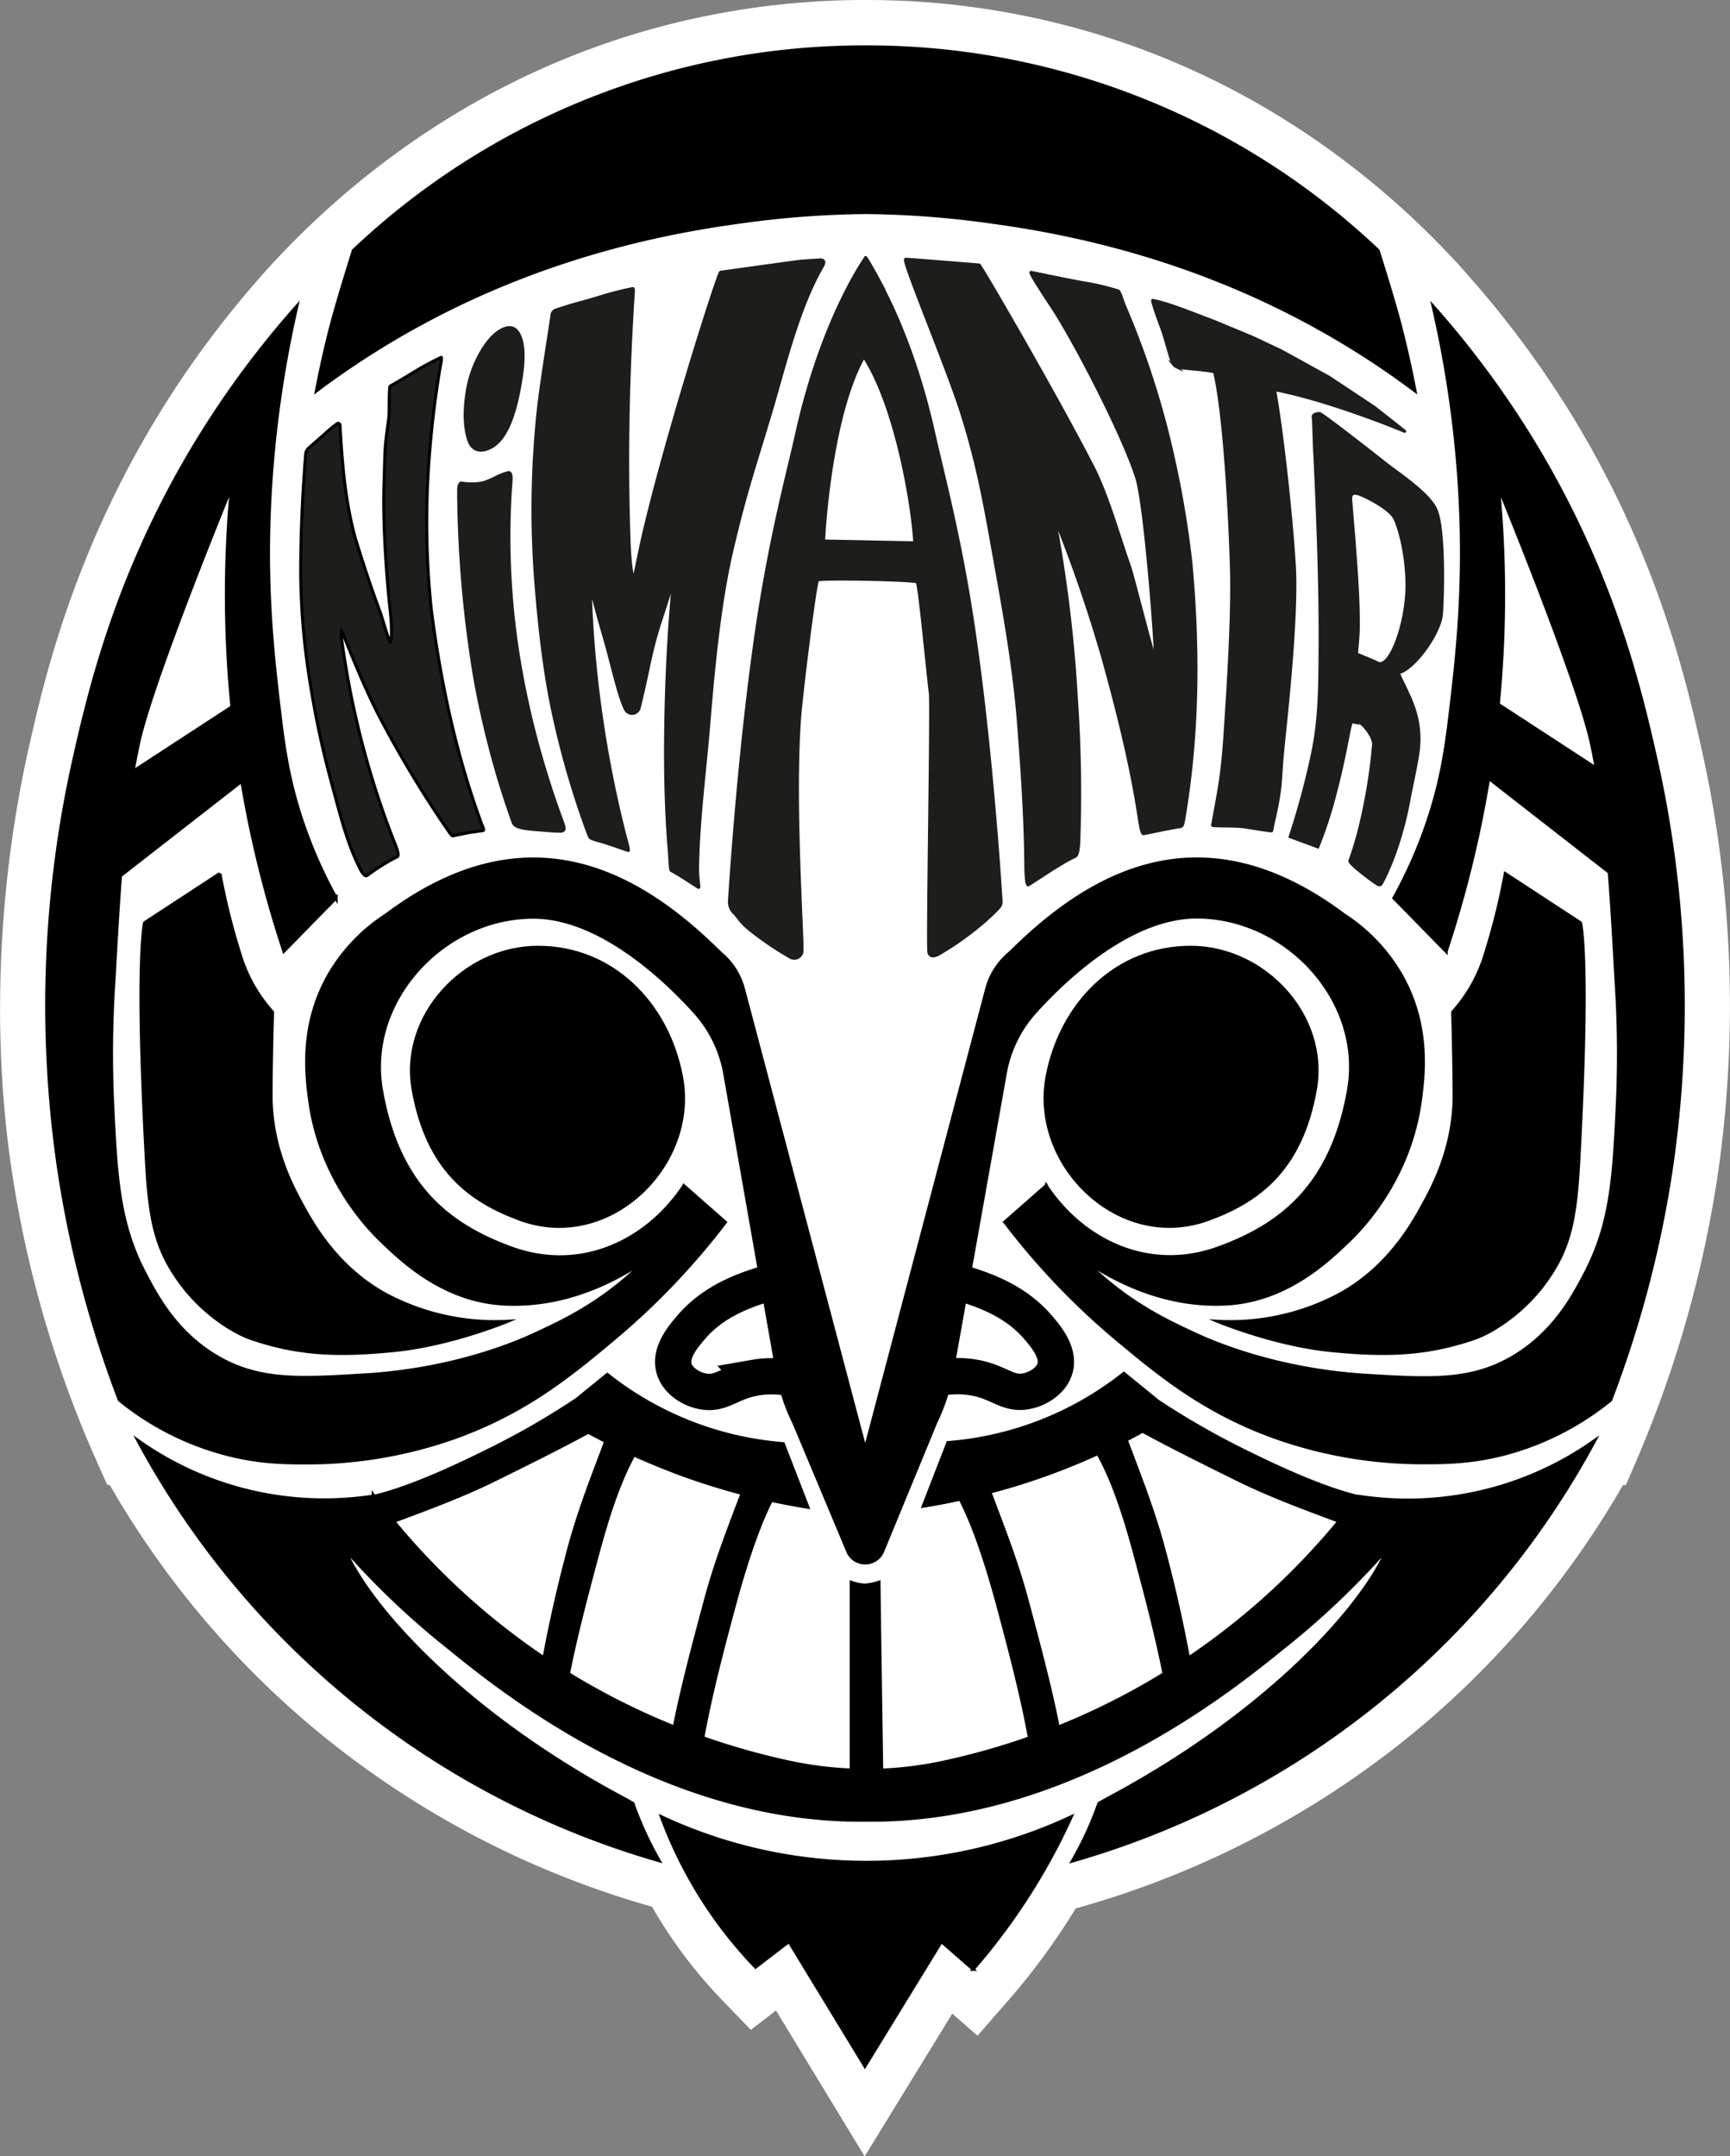
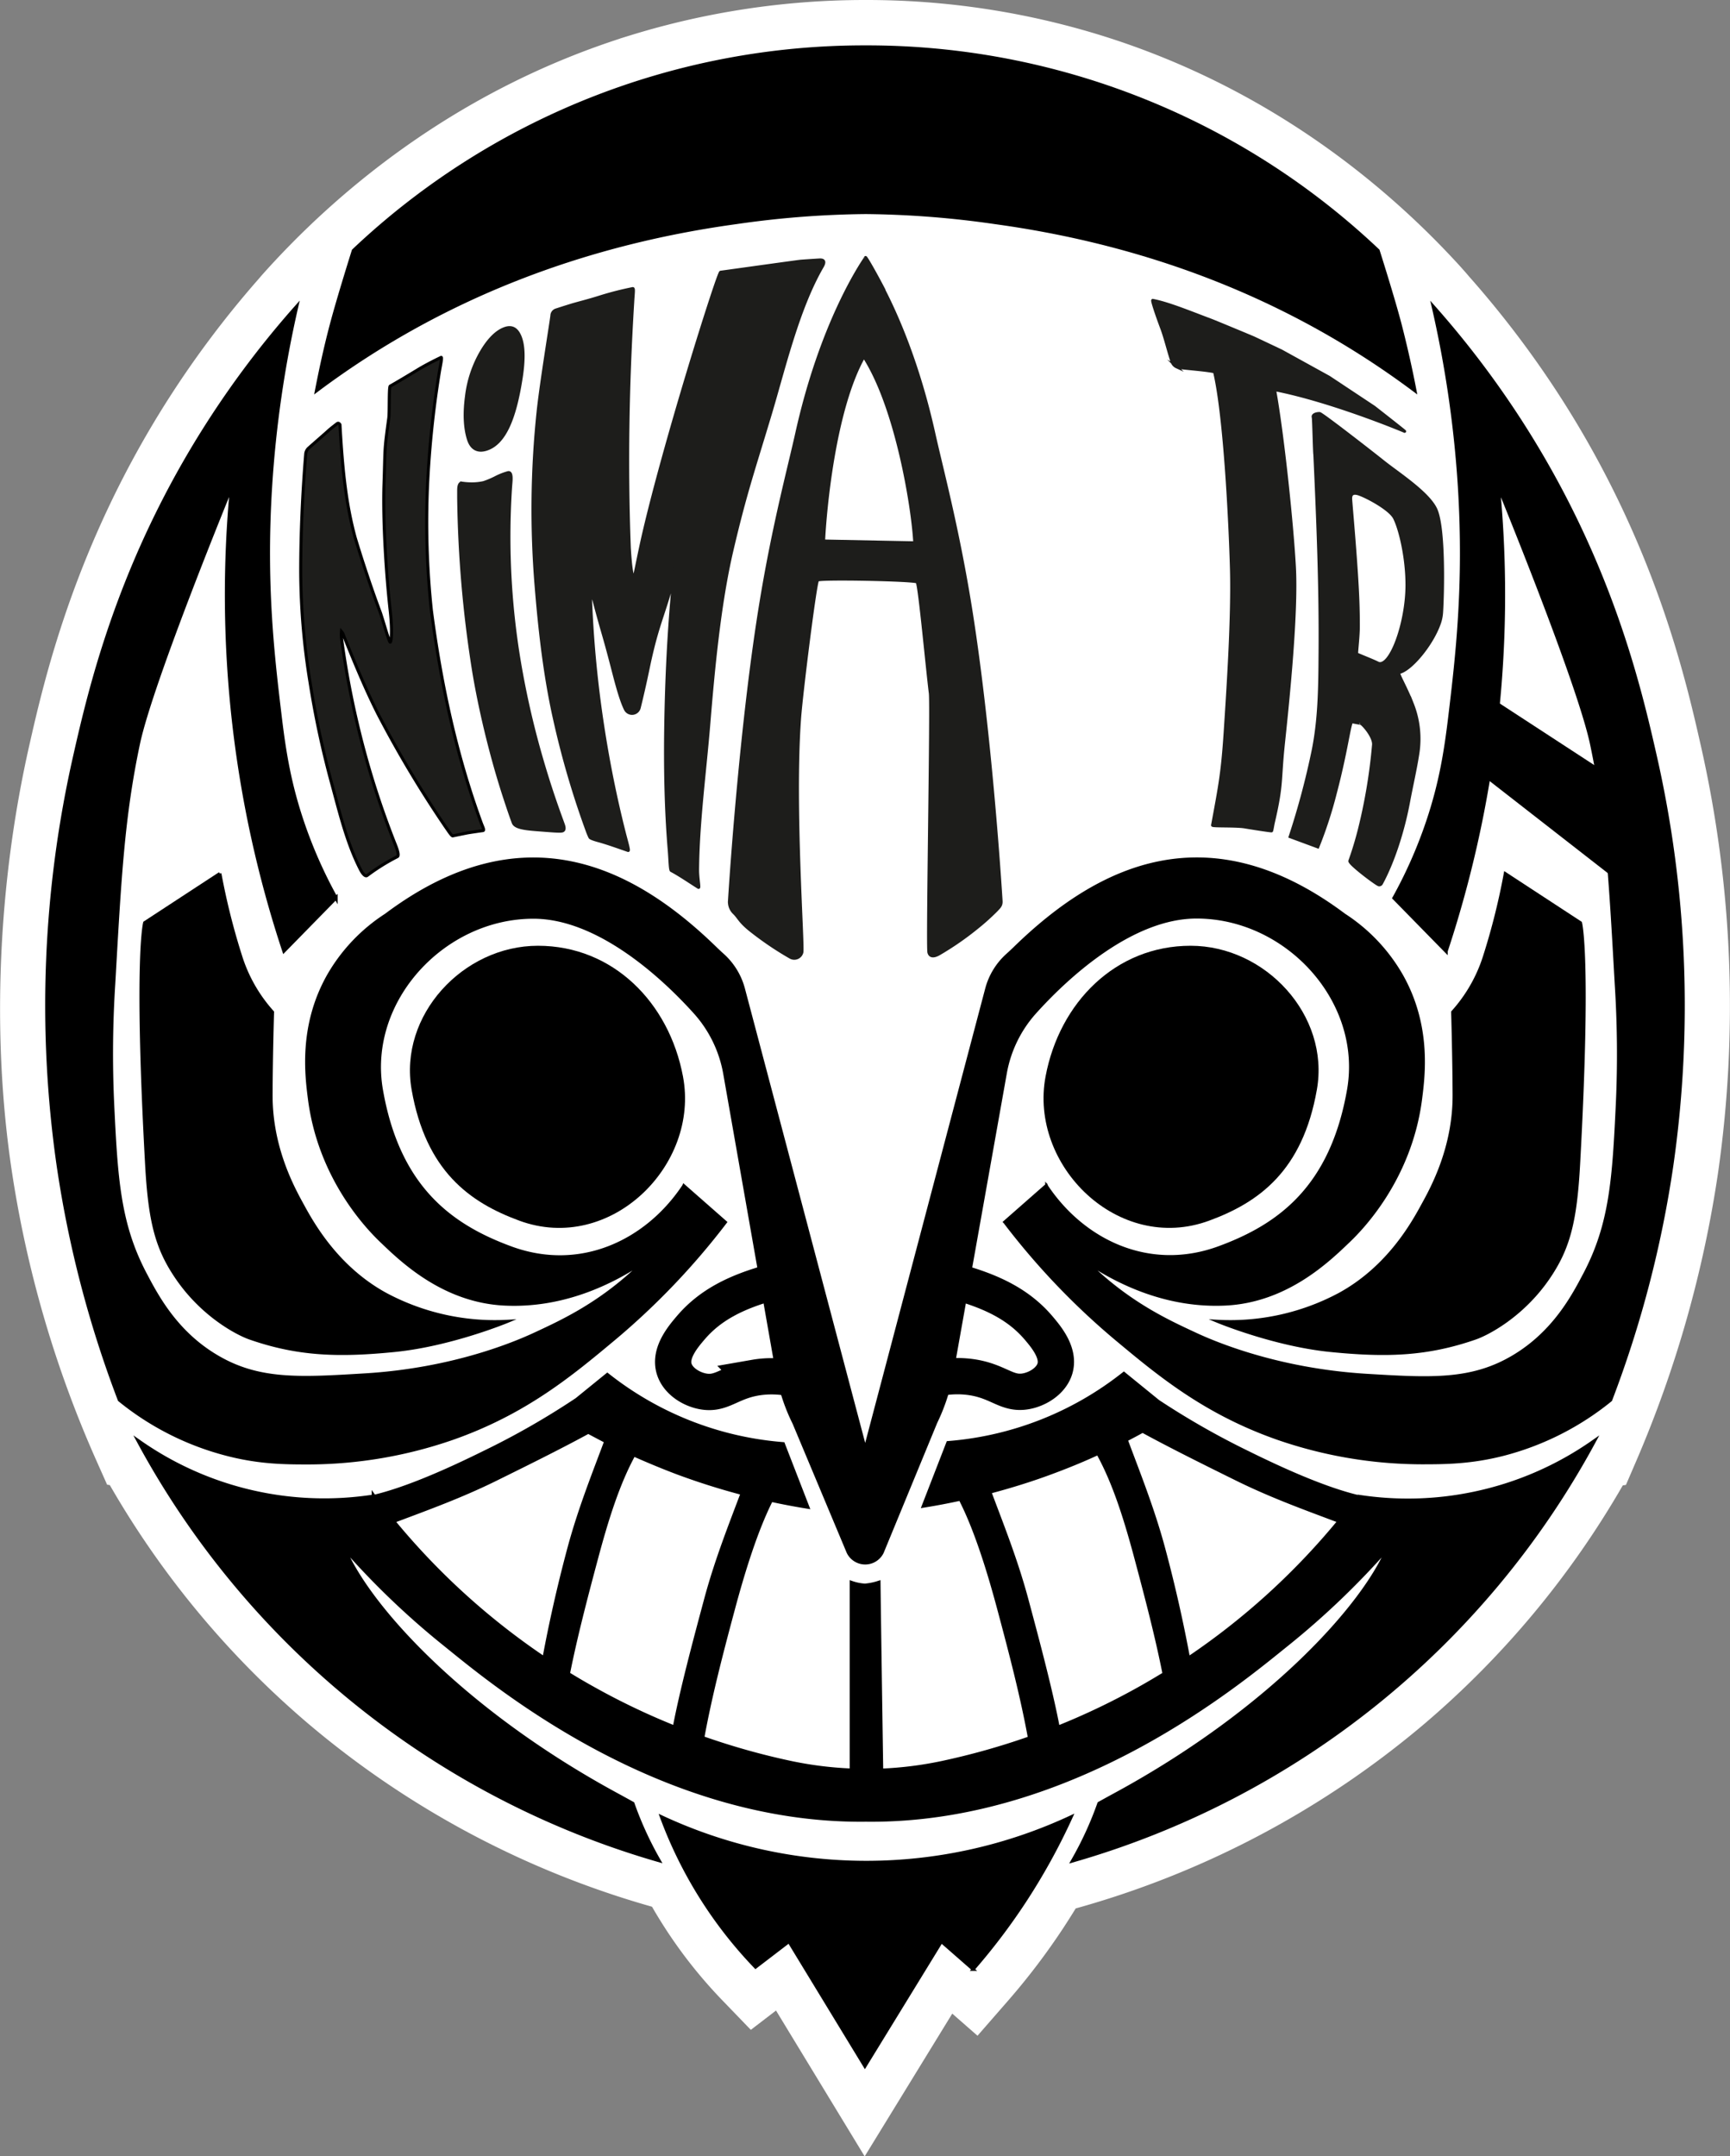
<svg xmlns="http://www.w3.org/2000/svg" id="b26c7a76-4691-4519-be05-4cb9f58f19a4" data-name="Livello 3" viewBox="0 0 572.05 712.85">
  <rect x="0" y="0" width="572.05" height="712.85" fill="#808080" stroke="none" />
  <path d="M268.29,727.35l-8.42,6.45-9.29-9.63a156.81,156.81,0,0,1-20-25.66c-1.06-1.68-2.09-3.41-3.1-5.17a303.35,303.35,0,0,1-113.8-60.58,299.18,299.18,0,0,1-65.51-78.85l-.86-.13-3.33-7.48a371.36,371.36,0,0,1-28-95.6c-6.74-44.63-4.71-94.6,5.73-140.7,4.85-21.42,15-66,45.93-114.42A326.53,326.53,0,0,1,97.4,156l1-1.17h0c23.25-26.14,63.19-61.09,121.44-79.18A262.86,262.86,0,0,1,297.62,63.9H298a261.71,261.71,0,0,1,77.77,11.76c56,17.44,94.9,50.48,118.35,76.25h0s2.39,2.68,2.62,3a327.55,327.55,0,0,1,30.8,40.71c31,48.43,41.08,93,45.93,114.42a388.86,388.86,0,0,1,5.74,140.63,381,381,0,0,1-27.05,95.49l-3.32,7.7-1,.15a300,300,0,0,1-65.48,78.79,304,304,0,0,1-115.44,61.1c-1.38,2.26-2.8,4.5-4.23,6.68a223.46,223.46,0,0,1-18.08,23.8l-9.88,11.33-8.42-7.37-28.84,47Z" transform="translate(-11.55 -63.4)" fill="#fff" stroke="#fff" stroke-miterlimit="10" />
  <path d="M558.84,313.32c-5.1-22.5-14.77-64.06-43.94-109.66a311.3,311.3,0,0,0-29.39-38.86l-9.79-3.35c5.2,1.22,8.62,2.35,9.79,3.35C468,145.06,430.55,108.45,371.27,90A246.85,246.85,0,0,0,298,78.9h-.32A248.28,248.28,0,0,0,224.33,90c-59,18.34-96.68,54.58-114.69,74.83h0l-.73.84-.25.28h0a311.17,311.17,0,0,0-28.41,37.74c-29.17,45.6-38.84,87.16-43.94,109.66-15,66.14-8,119.13-5.53,135.14a356.37,356.37,0,0,0,26.86,91.73c.91.14,2.53,1.25,4.65,3.08-1.73-1.09-3.29-2.13-4.65-3.08A285.09,285.09,0,0,0,237.53,680.53c1.69,3.24,3.57,6.59,5.72,10a142.44,142.44,0,0,0,18.13,23.21l11.05-8.46,25.11,41.24,25.3-41.24,10.49,9.18a207.47,207.47,0,0,0,16.85-22.19c2.54-3.86,4.85-7.66,6.95-11.35A285.43,285.43,0,0,0,538.38,540.19c-1.58,1.1-3.42,2.32-5.49,3.59,1-1.07,1.85-2.14,2.67-3.18l2.82-.41a365.79,365.79,0,0,0,26-91.73A372.33,372.33,0,0,0,558.84,313.32Zm-323.52,366,2,.75.13.27C236.8,680,236.09,679.69,235.32,679.28Zm161.29-33v0C397.09,646.24,397.13,646.25,396.61,646.27Z" transform="translate(-11.55 -63.4)" fill="#fff" stroke="#fff" stroke-miterlimit="10" />
  <path d="M242.21,351.06c0,2.7.66,5.92.31,5.71-2.55-1.59-6.24-4.13-9-5.58-.38-.19-.43-3.79-.67-6.68-1.14-13.68-1.37-27.53-1.16-41.1.24-15.54,1-31.45,2.5-47.09.3-3.21,1.27-5.39,1.06-5.59-3.86,15.73-6,17.52-9.27,33.07-1.17,5.67-2.26,10.33-3.07,13.59a2.44,2.44,0,0,1-4.56.48c-1.25-2.57-2.41-6.47-3.84-12-3.81-14.79-3.35-11.71-7.16-26.33-.06-.49.7-1.51.5-2.09-.16.94-1.11,2.91-1,4.91a370.34,370.34,0,0,0,4,41.11c1.79,11.72,4.18,23.67,7.15,35.35.65,2.55,1.65,5.9,1.25,5.75-2.92-1-6.55-2.33-9.57-3.17-.31-.08-2.82-.74-3.05-1.18a21.83,21.83,0,0,1-.94-2.25A290.74,290.74,0,0,1,195,301.46c-3.25-14.3-5-29.75-6.19-44.56a309.39,309.39,0,0,1,.67-57.34c1-9.59,4.49-30.66,4.56-31.88a2,2,0,0,1,1.38-1.79c1.54-.5,3.7-1.19,4.95-1.57,2.13-.66,5.56-1.46,10-2.88a106.6,106.6,0,0,1,10.39-2.63c.44-.11.15,1.63,0,4.52-1.67,27-2.14,53.91-1.13,81,.37,6.53.94,10,1.49,10,.29,0,1-4.22,2.72-12.07,7-31.27,25.2-88.75,26-88.86,1.17-.15,25.3-3.53,26.52-3.64,1-.08,5.31-.37,6.35-.42,1.24,0,1.68.55.71,2.22-8,13.77-12.62,33.52-17.09,48.49-5.44,18.18-8.33,26.29-12.81,45.5-4.09,17.52-6.12,39.15-7.58,57C244.68,318.12,242.33,335.35,242.21,351.06Z" transform="translate(-11.55 -63.4)" fill="#1d1d1b" stroke="#1d1d1b" />
  <path d="M465.9,198s10.49,8.2,10.1,8c-.67-.33-24.42-10.18-43-13.78,2.63,14.46,5.76,44,6.56,58.61.83,15.07-2,43-3.58,57.87-1.38,12.87-.37,13.66-3.33,26.38-.29,1.23-.48,2.7-.64,3-.06.12-8.19-1.18-8.5-1.24-2.79-.58-11.07-.22-11-.62,2.45-13.23,3.28-17.4,4.15-30.55,1-15.25,2.52-38.35,2.09-54.19-.41-14.94-2.12-50.63-5.59-65.17-3.6-.78-11.82-1.21-12.53-1.63a2.86,2.86,0,0,1-1.53-1.72c-1.15-3.4-2.22-7.95-3.45-11.19-1.95-5.18-3.21-9.21-2.91-9.06,5.22,1,12.41,4,19.23,6.55,1.93.74,14,5.78,14,5.79.42.18,9.28,4.38,9.28,4.38L451,188.12Z" transform="translate(-11.55 -63.4)" fill="#1d1d1b" stroke="#1d1d1b" stroke-miterlimit="10" />
-   <path d="M383.46,164.72a279.79,279.79,0,0,1,13.35,38.87,327.44,327.44,0,0,1,8.54,46c2.56,28.17,2.43,56-2.26,84-.32,1.91-.47,3-1.24,3.08s-5.61,1-6.24,1.15-5.24,1.05-5.91,1.2c-.47.11-.92-1.78-1.28-4.11-2.73-18.38-7.27-36.33-12.23-54.22q-6.18-21.39-14.29-42.1a8.28,8.28,0,0,0-1-1.86,12.22,12.22,0,0,0,.29,3.46,461.49,461.49,0,0,1,6.29,54.35,451.35,451.35,0,0,1,.78,47.26c-.13,2.86-.54,4.38-1.15,4.67-4.73,2.23-11.3,6.82-15.51,9.45-.59.36-.83-3.57-.85-6.24-.11-15.59-1.21-31.59-2.4-47.09-1.35-17.7-4.61-36.09-7.77-53.61-3.25-18-5.33-30.82-11-48.87-4.64-14.82-19.94-51.07-18.54-51,2.09.08,23.21,1.81,24.27,1.9.44,0,26.1,44.1,38.16,67.77,4.73,9.84,7.86,21.33,11.49,31.63,1.17,3.2,8,30.72,8.57,30.75s-3.14-50.34-6.08-59.72c-4.48-14.25-20.7-45.47-28.06-56.6-1.57-2.37-7.66-11.55-6.9-11.4,2.19.42,14.6,3.06,18.84,3.71a83.16,83.16,0,0,1,9.86,2.41C381.87,159.69,382.53,162.58,383.46,164.72Z" transform="translate(-11.55 -63.4)" fill="#1d1d1b" stroke="#1d1d1b" stroke-miterlimit="10" />
  <path d="M468.32,355.51a.81.81,0,0,1-.81.41c-.66-.06-9.91-7-9.61-7.9.72-2,1.79-5.11,3-9.75a179.18,179.18,0,0,0,4.84-28.65c.2-2.54-3.28-6.71-4.38-7.22.51.25-.4.08-2.78-.4-.27-.05-.66,1.52-1.29,4.75-.84,4.3-2.1,10.87-4.25,19a139.4,139.4,0,0,1-5.74,17.63L438.16,340a256,256,0,0,0,7.7-28.92c2.08-10.68,2.11-21.26,2.19-32.16.15-21.3-.65-41.91-1.72-65.22-.15-.48-.37-11.83-.53-12.31-.32-1,1.34-1.31,2.1-1.27s18.26,13.68,20.83,15.75c4.95,4,15.4,10.6,17.71,16.21,2.7,6.55,2.19,27.42,1.8,33.59a13.57,13.57,0,0,1-.67,3.58c-2.49,7.33-9.75,15.86-13.49,16.48-.39.48,2.11,4.43,4.47,10.39a31.33,31.33,0,0,1,1.83,16.37c-.83,5.39-2.07,10.63-3.09,16.09C475.69,337.18,472.54,347.74,468.32,355.51Zm8.47-98.75c0-8.91-2.19-18.28-4.1-22.08-1.47-2.93-8.67-6.81-11.53-7.87-2.06-.77-3.07-.24-3,1.56.12,2.13,2.1,23.51,2.43,34.85.05,1.61.11,4,.11,7.17s-.51,7.46-.57,8.93c0,.33.35.45,1.15.78,1.52.65,4.55,1.84,5.8,2.49C471.2,284.73,476.8,269.48,476.79,256.76Z" transform="translate(-11.55 -63.4)" fill="#1d1d1b" stroke="#1d1d1b" stroke-miterlimit="10" />
  <path d="M342.57,361.26c-1.1-17.53-4.57-63.3-10.46-99-4.2-25.44-9.26-44.19-11.81-55.68-5-22.42-11.91-38.43-16.82-47.89l.07,0c-3.39-6.46-5.7-10.29-5.78-10.15a1.33,1.33,0,0,0-.13.19l0-.05,0,.13c-1.67,2.46-14.65,21.94-22.61,57.79-2.55,11.49-7.61,30.24-11.8,55.68-5.89,35.7-9.37,81.47-10.47,99a5,5,0,0,0,1.52,3.91c1.56,1.49,1.76,2.78,5.35,5.67a106.42,106.42,0,0,0,13.27,9,2.59,2.59,0,0,0,3.79-1.59c.55-2.09-2.87-48.2-.76-77.29.6-8.36,5.11-44.4,5.95-45.79.54-.77,32.41-.14,32.95.63.84,1.39,3.3,28.42,4.35,36.74.51,4-1,83.62-.47,85.71.43,1.64,2,1.27,3.44.42a97.19,97.19,0,0,0,12.39-8.57,74.27,74.27,0,0,0,6.5-5.83C342,363.26,342.66,362.73,342.57,361.26Zm-58.69-119c.46-9.81,3.42-43.52,13.32-61,11,17,16.31,50.62,16.83,61.6Z" transform="translate(-11.55 -63.4)" fill="#1d1d1b" stroke="#1d1d1b" />
  <path d="M156.8,186.56a329.33,329.33,0,0,0-3.87,37.12,277.47,277.47,0,0,0,1.26,41.48c3.15,24,8.08,47.29,16.41,70.1.58,1.59,1.22,2.67.62,2.74s-4.52.65-5,.74-4.41.89-4.94,1c-.37.09-1.31-1.42-2.53-3.16a368.12,368.12,0,0,1-22.2-37.13c-4.3-8.54-7.91-17.33-11.48-26.21a3.19,3.19,0,0,0-.61-1.06,10.47,10.47,0,0,0,.08,2.68A292.08,292.08,0,0,0,132,311.77a285.71,285.71,0,0,0,10.44,31.3c.74,1.91,1,3.26.51,3.53a68.42,68.42,0,0,0-10,6.24c-.54.39-1.36-.34-2.18-1.91-4.49-8.69-6.9-18.84-9.52-28.44a306.39,306.39,0,0,1-7.12-33.14,233.12,233.12,0,0,1-3.15-36.94c0-12.57.61-26.27,1.67-39.08a3,3,0,0,1,1.11-1.92c1.11-1,4.76-4.17,6.07-5.35,1.06-1,2.53-2.08,3.14-2.57.25-.2.61-.33,1,.31.89,16.26,2.18,26.83,5,37.27,1.34,4.47,4.66,15,8.16,24.35.85,2.17,3.08,10.45,3.46,10.28s.69-4,0-10.28c-1.34-12-2.49-29.8-2.06-42.24.41-12,0-10.08,1.57-21.52.28-2.07,0-10.35.49-10.62,1.41-.78,6-3.5,8.95-5.3s6.35-3.47,7.85-4.18C157.86,181.33,157.14,184.46,156.8,186.56Z" transform="translate(-11.55 -63.4)" fill="#1d1d1b" stroke="#000" stroke-miterlimit="10" />
  <path d="M184,286.22c1.15,6.26,3.05,15.47,6.2,26.52s5.85,18.41,7.59,23.17c.51,1.39.34,2.11-.46,2.23-1.09.16-3.84-.1-8.28-.44s-7.23-.79-7.79-2.35c-.37-1-.69-1.9-.95-2.64-.11-.32-.45-1.29-1-2.95-1.47-4.4-3.66-11.11-6.17-21s-4.09-18.11-5-23.67A390.61,390.61,0,0,1,163.22,228c0-1.28,0-2.12,0-2.52,0-1.59.37-2.38,1-2.36a22.67,22.67,0,0,0,3.32.25,17.8,17.8,0,0,0,3.94-.42,28,28,0,0,0,4-1.69,21.93,21.93,0,0,1,4.07-1.6c.74-.16,1.07.62,1,2.36,0,.34-.08,1.18-.18,2.5A249.16,249.16,0,0,0,184,286.22Zm-.11-98c-2.09,13.62-5.54,21.85-11.58,23.72-2.58.8-4.78,0-5.83-3.24-1.14-3.55-1.47-8.24-.68-14.22a38.14,38.14,0,0,1,4.93-14.79c2.35-4,4.89-6.54,7.43-7.56s4.25-.15,5.38,2.63C184.74,177.76,184.81,182.23,183.89,188.26Z" transform="translate(-11.55 -63.4)" fill="#1d1d1b" stroke="#1d1d1b" />
  <path d="M237.38,419.24c-4.6-24.4-23.11-43.17-47.95-43.17s-46.06,23.08-41.78,47.54c4.71,26.89,19.16,37.3,35.63,43.35C213.3,478,243,448.74,237.38,419.24Z" transform="translate(-11.55 -63.4)" />
  <path d="M357.29,419.23c4.6-24.4,23.12-43.16,47.95-43.16S451.3,399.14,447,423.6c-4.71,26.89-19.16,37.3-35.62,43.35C381.37,478,351.72,448.73,357.29,419.23Z" transform="translate(-11.55 -63.4)" />
-   <path d="M43.33,359.19l53.81-41.91-2.39-24.45L54.22,319.26Z" transform="translate(-11.55 -63.4)" stroke="#000" stroke-miterlimit="10" />
+   <path d="M43.33,359.19L54.22,319.26Z" transform="translate(-11.55 -63.4)" stroke="#000" stroke-miterlimit="10" />
  <path d="M553.29,359.29l-53.81-41.92,2.39-24.45,40.54,26.43Z" transform="translate(-11.55 -63.4)" stroke="#000" stroke-miterlimit="10" />
  <path d="M414.18,500.23s18.71,7.77,37.29,9.63,31.95,1.43,47.89-4.09c4.23-1.47,15.59-7.44,24.06-19.73,6.78-9.85,9.06-18.66,10.11-37.78,3.75-68.44.63-79.77.63-79.77L509.3,352.23a222.15,222.15,0,0,1-6.81,27.21A50,50,0,0,1,491.9,398s.44,15.09.48,27.43c.05,17.39-7.21,30.63-10.35,36.33-3.27,6-11.38,20.75-27.67,29.6A76.65,76.65,0,0,1,414.18,500.23Z" transform="translate(-11.55 -63.4)" stroke="#000" stroke-miterlimit="10" stroke-width="1.02" />
  <path d="M179.38,500.23s-18.71,7.77-37.3,9.63-32,1.43-47.88-4.09C90,504.3,78.61,498.33,70.14,486c-6.78-9.85-9.06-18.66-10.11-37.78-3.76-68.44-.64-79.77-.64-79.77l24.86-16.26a223.57,223.57,0,0,0,6.82,27.21A49.87,49.87,0,0,0,101.66,398s-.45,15.09-.48,27.43c-.05,17.39,7.21,30.63,10.34,36.33,3.28,6,11.39,20.75,27.68,29.6A76.64,76.64,0,0,0,179.38,500.23Z" transform="translate(-11.55 -63.4)" stroke="#000" stroke-miterlimit="10" stroke-width="1.02" />
  <path d="M558.84,313.32c-5.1-22.5-14.77-64.06-43.94-109.66a311.3,311.3,0,0,0-29.39-38.86,369.65,369.65,0,0,1,8.66,59.6c2,32.46-.82,56.19-3.19,76-1.41,11.76-3.12,22.1-7.22,34.35a152.12,152.12,0,0,1-11.25,25.54l17.2,17.56a376.16,376.16,0,0,0,17.87-89,374.59,374.59,0,0,0-.61-64.69s26.52,64.53,30.89,85.18c5.07,24,6.18,43.87,8.16,79.18a364.42,364.42,0,0,1,.39,39.56c-1.18,24.82-2.06,39.89-10.76,56.46-3.83,7.3-10.1,19.24-23.43,27.27-14,8.43-27.56,7.6-49.11,6.3C433.06,516.22,412.05,507,406,504.12c-8.51-3.95-19.6-9.22-31.4-19.84-1.72-1.56-3.21-3-4.53-4.36,11.41,7.86,27.78,15.49,46.75,14.55,20.13-1,33.88-14.3,40.69-20.84,3.91-3.74,20.35-20.28,23.74-47,1-7.84,3.07-24.12-6.3-40.7a58.28,58.28,0,0,0-18.95-20c-45-33.7-81.09-16.11-108.83,10.91-.77.75-1.58,1.51-2.43,2.27a22.92,22.92,0,0,0-6.86,11.15L297.64,542.58,257.32,390.27a22.92,22.92,0,0,0-6.86-11.15c-.85-.76-1.66-1.52-2.43-2.27-27.74-27-63.87-44.61-108.83-10.91a58.38,58.38,0,0,0-19,20c-9.36,16.58-7.29,32.86-6.29,40.7,3.39,26.71,19.83,43.25,23.74,47,6.81,6.54,20.56,19.84,40.69,20.84,19,.94,35.34-6.69,46.75-14.55-1.32,1.36-2.81,2.8-4.53,4.36-11.8,10.62-22.9,15.89-31.4,19.84C183.1,507,162.09,516.22,132,518c-21.55,1.3-35.12,2.13-49.11-6.3-13.34-8-19.6-20-23.43-27.27C50.8,467.9,49.92,452.83,48.74,428a361.89,361.89,0,0,1,.39-39.56c2-35.31,3.09-55.22,8.16-79.18,4.37-20.65,30.89-85.18,30.89-85.18A374.87,374.87,0,0,0,105.44,377.8l17.2-17.56a152.12,152.12,0,0,1-11.25-25.54c-4.1-12.25-5.81-22.59-7.22-34.35-2.37-19.76-5.22-43.49-3.19-76a369.65,369.65,0,0,1,8.66-59.6,311.3,311.3,0,0,0-29.39,38.86c-29.17,45.6-38.84,87.16-43.94,109.66a372.33,372.33,0,0,0-5.53,135.14,366.13,366.13,0,0,0,20.27,77.81,93.06,93.06,0,0,0,35.19,17.86C97.29,547,106.09,547,113.7,547a146.47,146.47,0,0,0,47.46-8.1c24.13-8.47,39.35-21.19,53.33-32.85a240.56,240.56,0,0,0,36.86-38.58l-13.66-12-.2.48-.05-.1C225.19,474,203.37,484.37,180.52,476c-19.82-7.28-37.22-19.83-42.88-52.19-5.15-29.45,20.4-57.23,50.3-57.23,21.19,0,42.39,19.19,53.54,31.61a40.8,40.8,0,0,1,9.75,20.08l17.34,98.61a62.53,62.53,0,0,0,5.58,17l17.9,42.71a6.23,6.23,0,0,0,11.18,0l17.72-43A62.94,62.94,0,0,0,326.32,517l17.6-98.79a40.71,40.71,0,0,1,9.75-20.08c11.15-12.42,32.35-31.61,53.54-31.61,29.9,0,55.45,27.78,50.3,57.23-5.67,32.36-23.06,44.91-42.89,52.19-22.85,8.39-44.67-2-56.91-20.15l0,.1-.2-.48-13.66,12A240.12,240.12,0,0,0,380.66,506c14,11.66,29.2,24.38,53.33,32.85a146.47,146.47,0,0,0,47.46,8.1c7.61,0,16.41,0,27.45-2.86a93.12,93.12,0,0,0,35.2-17.86,365.59,365.59,0,0,0,20.26-77.81A372.26,372.26,0,0,0,558.84,313.32Z" transform="translate(-11.55 -63.4)" stroke="#000" stroke-miterlimit="10" stroke-width="1.1" />
  <path d="M279.53,485.11c-13.69.05-6.24.36-12.85,2.18-11.44,3.14-20.17,7.4-26.67,15-2.68,3.12-7.13,8.43-5.53,13.66,1.24,4.07,5.76,6.83,9.76,7.48,5.95,1,8.65-3.07,16.91-4.55a32.28,32.28,0,0,1,12.68.32" transform="translate(-11.55 -63.4)" fill="none" stroke="#000" stroke-miterlimit="10" stroke-width="12" />
  <path d="M321,519.16a32.33,32.33,0,0,1,12.69-.32c8.25,1.48,10.95,5.53,16.91,4.55,4-.65,8.51-3.41,9.76-7.48,1.59-5.23-2.86-10.54-5.53-13.66-6.5-7.56-15.23-11.82-26.67-15-6.5-1.78,3.82-2.05-9.51-2.18" transform="translate(-11.55 -63.4)" fill="none" stroke="#000" stroke-miterlimit="10" stroke-width="12" />
  <path d="M230.22,664a143,143,0,0,0,31.16,49.75l11.05-8.46,25.11,41.24,25.3-41.24,10.49,9.18a207.47,207.47,0,0,0,16.85-22.19A209.67,209.67,0,0,0,365.8,664a159.9,159.9,0,0,1-135.58,0Z" transform="translate(-11.55 -63.4)" stroke="#000" stroke-miterlimit="10" stroke-width="0.99" />
  <path d="M498.84,557.27a106.42,106.42,0,0,1-38,1l-.09.12c-11-2.6-24.91-8.84-36.49-14.56a260.84,260.84,0,0,1-29.83-17l-11.26-9.15a107.14,107.14,0,0,1-58.06,22.82l-8,20.62c3.78-.61,7.8-1.36,12.05-2.29,5.18,10,9.54,24.19,12.81,36.41,4.16,15.53,7.72,29.28,10.19,42.83a235.11,235.11,0,0,1-29.06,8.19,120.9,120.9,0,0,1-20.19,2.53c-.2-13.55-.79-52.6-.89-62.06a20.16,20.16,0,0,1-4.48.9,16.64,16.64,0,0,1-4.34-.87v62a120.35,120.35,0,0,1-20.33-2.54A233.33,233.33,0,0,1,243.74,638c2.46-13.53,6-27.27,10.17-42.79,3.23-12.05,7.51-26,12.59-36,4.2.92,8.19,1.66,11.92,2.26l-8-20.62a107.15,107.15,0,0,1-58.05-22.82l-10.05,8.16a257.26,257.26,0,0,1-30.69,17.55c-11.55,5.71-25.4,11.93-36.41,14.54l-.07-.1a106.53,106.53,0,0,1-77.5-18A285.16,285.16,0,0,0,229.16,678.26a113.71,113.71,0,0,1-8.48-18.54s-3.29-1.82-4.93-2.71c-51.4-27.82-83.18-63-90.91-82.59a264.87,264.87,0,0,0,34,32.63c15,12.07,70,58.65,138.8,57.92h.48c68.77.73,123.75-45.85,138.8-57.92a266.22,266.22,0,0,0,34-32.63C463.18,594,431.4,629.19,380,657c-1.65.89-4.93,2.71-4.93,2.71a113.74,113.74,0,0,1-8.54,18.64A285.2,285.2,0,0,0,538.38,540.19,106.74,106.74,0,0,1,498.84,557.27Zm-357.39,9c10.43-3.94,22.06-8.09,33.66-13.8,9.87-4.87,21.28-10.5,30.95-15.77,1.92,1,3.92,2.1,6,3.15-4,10.73-8.75,22.57-12.22,35.5s-6.16,25.11-8.27,36.46A233.59,233.59,0,0,1,141.45,566.27Zm57.86,50.53c2.41-12.11,5.64-24.53,9.34-38.35,3.38-12.62,7.09-24.6,12.4-34.27,4.5,2,9.27,4,14.33,5.92A226.64,226.64,0,0,0,257.17,557c-4,10.63-8.66,22.34-12.09,35.12-3.68,13.69-8.08,30.15-10.41,42.48a231.09,231.09,0,0,1-27.4-13.12Q203.18,619.2,199.31,616.8Zm162,17.85c-2.34-12.34-6.74-28.82-10.42-42.52-3.49-13-8.25-24.82-12.26-35.57,6.81-1.8,14.05-4,21.61-6.86,5.09-1.9,9.9-3.91,14.43-6,5.43,9.75,9.22,21.9,12.65,34.72,3.7,13.84,6.94,26.27,9.34,38.41-2.55,1.56-5.16,3.11-7.86,4.63A231.75,231.75,0,0,1,361.26,634.65Zm43.11-22.78c-2.1-11.36-4.8-23.6-8.27-36.52-3.53-13.13-8.37-25.13-12.41-36q2.91-1.49,5.62-3c9.79,5.34,21.44,11.1,31.49,16.06,11.63,5.72,23.29,9.88,33.74,13.83A233.24,233.24,0,0,1,404.37,611.87Z" transform="translate(-11.55 -63.4)" stroke="#000" stroke-miterlimit="10" stroke-width="1.38" />
  <path d="M474.56,170.84c-2.27-8.78-7.31-24.62-7.31-24.62A245.69,245.69,0,0,0,298,78.9h-.32a245.69,245.69,0,0,0-169.3,67.32s-5,15.84-7.3,24.62c-2,7.58-3.57,14.87-4.91,21.79C157,162,204,144,255,137a316.76,316.76,0,0,1,42.64-3.33H298A316.62,316.62,0,0,1,340.59,137c51,7,98,25,138.87,55.63C478.13,185.71,476.51,178.42,474.56,170.84Z" transform="translate(-11.55 -63.4)" stroke="#000" stroke-miterlimit="10" />
</svg>